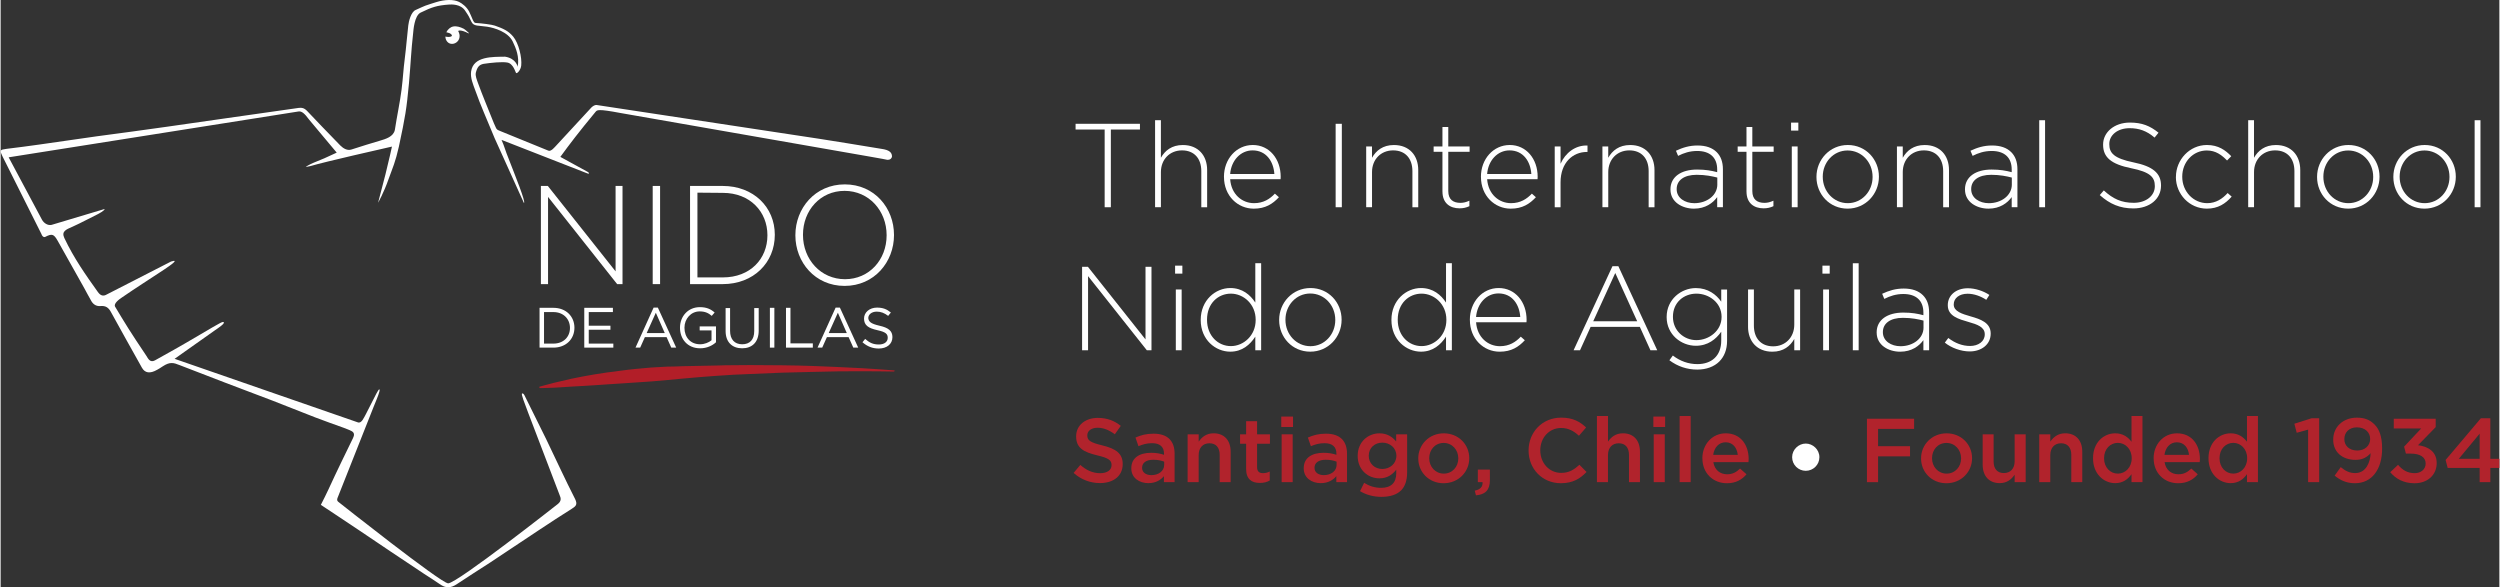
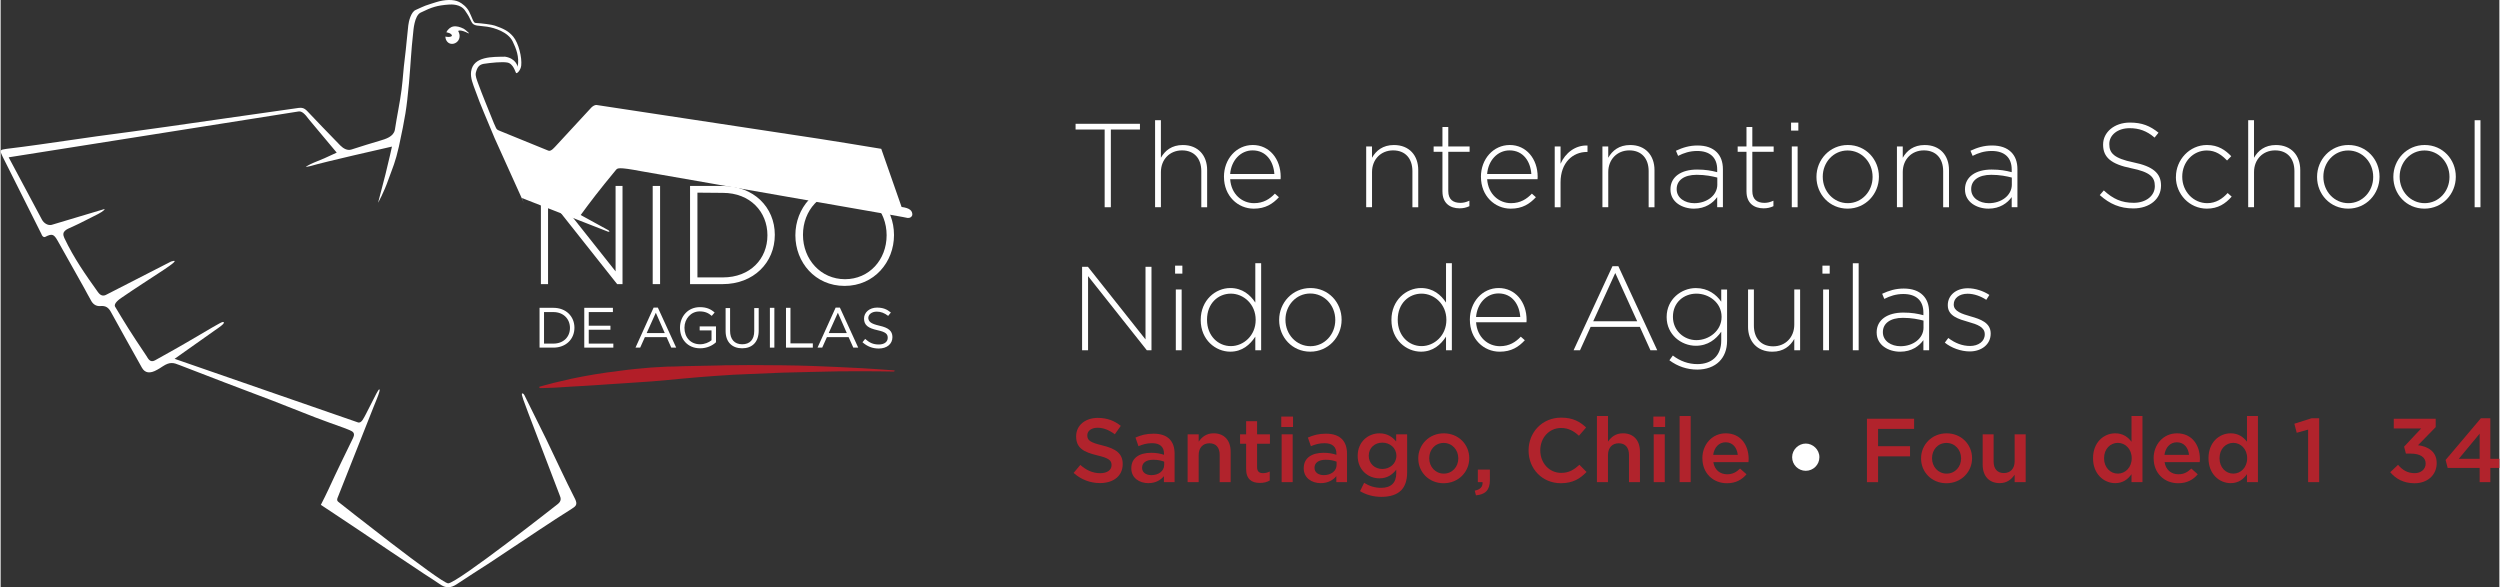
<svg xmlns="http://www.w3.org/2000/svg" id="a" width="39.42cm" height="9.26cm" viewBox="0 0 1117.37 262.61">
  <rect x="0" y="0" width="1117.37" height="262.61" fill="#333333" stroke="none" />
  <defs>
    <style>.b{fill:#fff;}.c{fill:#b1232c;}.d{fill:#b21e28;}</style>
  </defs>
  <g>
-     <path class="b" d="M209.29,14.95l.1-.2s-1.6-1.5-2.3-1.9c-1.6-.8-3.3-1.3-4.7-1-1.2,.2-2.5,1.3-3.1,2.6,.2,0,.3,0,.5,.1,1.2,.2,2.1,.9,2,1.4s-1.2,.7-2.4,.5c-.2,0-.3-.1-.5-.1,0,1.6,1,2.9,2.3,3.2,1.8,.4,3.7-.9,4-2.8,.2-1-.1-2-.6-2.9,.1,0,.8-.9,4.7,1.1Zm184.5,51.6c-6.7-1.1-24.9-4.1-27.8-4.5l-99.5-15.1c-.7-.1-1.7,.5-2.3,1.1l-15.8,17.1c-.6,.6-2.3,2.8-3.5,2.2l-21.6-8.8c-1.2-.5-1.4-.6-1.8-1.4q-.5-1-.9-2c-2.4-6.1-5-12.1-7.2-18.2-.4-1.2-1.2-3-.9-4.4,.6-2.4,1.4-3.6,3.5-4,3.3-.5,8.2-1,10.5-.6,2.8,.4,3.7,4.4,4,4.7,.5,.4,2.1-1.4,2.3-3.3,.4-3.6-1.1-10-3.6-13-2.2-2.6-4.5-3.6-8.2-4.9-1.5-.5-5.6-1-8.7-1.2-.9,0-1.6-2.8-2.8-5.1-1.1-2.1-3.1-3.6-4.5-4.3-2.5-1.2-6.3-1.1-10.2,.1-4.2,1.4-.9,.2-4.9,1.6-.8,.3-2.3,1-4.3,1.9-2.1,.9-3.1,5.1-3.3,6.9-.7,6-.8,8.7-1.6,15.1-.6,4.5-.7,7.9-1.4,13.6-.7,5.6-2.1,12-3,18-.6,3.1-4.1,4.1-6.8,4.9-4.2,1.2-7.2,2.2-12.6,3.9-1.8,.6-3.6-.4-5-1.8-6-6.1-10.6-11-15-15.6-1.1-1.1-2.1-1.4-3.6-1.2-11,1.6-22,3.1-33,4.7-8.6,1.2-17.2,2.5-25.8,3.7-10.5,1.5-21,2.9-31.5,4.3-8.6,1.2-17.2,2.5-25.8,3.7-4.8,.7-9.7,1.3-14.5,1.9-3.1,.4-3.2,.6-1.9,3.3l17.4,34.7c.6,1.7,1.5,1.5,1.7,1.4,3.1-1.6,3.9-1.3,5.6,1.7,3.9,7.1,8,14.1,11.9,21.2,1,1.8,1.9,3.6,2.9,5.3,.9,1.8,2.3,2.9,4.4,2.7,2.3-.2,3.6,.7,4.7,2.8,4.5,8.3,9.2,16.5,13.8,24.8,1.3,2.3,3.5,2.8,6.8,.9,.6-.3,1.7-1,2.6-1.6,3.1-2,4.7-1.6,7.4-.5,6.8,2.6,13.7,5.3,20.5,7.9,7,2.7,14.1,5.3,21.1,8,6.4,2.5,12.7,5,19.1,7.5,4.2,1.6,8.4,3.1,12.6,4.6,1.2,.5,2.5,.9,3.6,1.5,1.4,.7,1.3,1.9,.7,3.1-1.7,3.6-3.5,7.1-5.2,10.7-2,4.1-3.9,8.2-5.8,12.3-1,2.2-2.1,4.3-3.4,6.9,5.5,3.7,11.1,7.3,16.7,11.1,4.8,3.2,9.6,6.5,14.4,9.7,5,3.3,10,6.7,15,10,2.3,1.5,4.7,3,7,4.6,2.8,2,5,1.9,7.8,0,4.9-3.3,9.9-6.4,14.8-9.6,7.3-4.8,14.5-9.7,21.8-14.5,4.9-3.2,9.8-6.5,14.8-9.6,1.7-1.1,2.6-1.8,1.4-4.3-4.5-8.8-8.6-17.8-12.9-26.7h0l-9.8-19.8c-.3-.5-.6-.8-1-.7-.6,.2,1.2,4.5,2.7,8.6l14.1,36.9c.6,1.3,.8,2.6-.8,3.9,0,0-45.2,35.6-49.1,35.5-3.5-.3-48.9-36.3-48.9-36.3-1-.7-.8-1.4-.3-2.5l16-40.4c1.4-3.4,3-7.2,2.5-7.5-.3-.2-.6,.6-1.3,1.7l-4.8,9.4c-.8,1.4-1.9,4.3-3.6,3.6l-81.9-28.4,18.1-12.8c1.6-1.1,4.3-2.9,3.9-3.5-.3-.6-1.3,0-10.3,5.3-12.4,7.3-12.7,7.3-20.5,11.7-2.2,1.2-3.1-.9-3.8-2-7.4-11-9.5-14.5-14-22-.8-1.4,1.8-3.3,3-4.1,6.4-4.4,12.4-8.2,18.9-12.5,3.3-2.2,6.9-4.8,3.1-3.6l-28.7,14.7c-1.5,.9-2.8,.7-4.1-1.2-5.2-7.3-10.6-14.9-14.9-24-1.4-3,.7-3.8,3.7-5.1,4.2-1.9,6.8-3.4,10.9-5.4,.6-.3,3.5-1.8,3.4-2.5l-23.7,7.1c-1.7,.4-3.5-.8-4.3-2.3L3.59,70.35l129.6-20.5c1.4-.2,2.6,.7,4.8,3.7l12.3,14.7c-5.1,2.4-6.3,2.9-10.3,4.5-1.7,.7-3.5,1.8-3.5,1.8,0,0,0,.2,2.1-.3,6.8-2,32-7.7,36.4-8.7,0,0-1.2,5.6-2.9,12.4-1.5,5.6-3.3,12.7-3.3,12.7,0,0,2.5-4.3,4.7-10.6,1.9-5.3,3-7.4,4.6-14.5,2.9-13.6,3.4-16.6,4.5-28.2,.9-10.3,.9-13.8,1.9-22.8,.1-.9,.5-7.5,3.3-8.9,5.1-2.5,7.4-3.2,12.5-3.6,1.3-.1,5.4-.3,7.4,2.7,1.9,2.8,1.6,2.5,2.9,5.1,1,2,3.1,1.5,7,2.1,3.2,.5,9.3,2.3,11.4,6.6,1.4,2.9,3.1,6.9,2.2,11.3,0,0-.6-3.7-5.6-4.5-5.5,.1-14.2-.3-15.2,6.6-.4,2.9,.9,5.8,1.8,8.3,2.7,7.6,4.9,12.2,8.7,21.5l13.1,29c1.1,0-4.3-13.2-6.4-18.7-.8-2-1.9-4.8-2.7-7.3l-.9-2.2,38.4,15c1.5,.4,.3-.6,.3-.6l-12.4-6.8c4.4-6,8.1-10.9,15.8-20.2,.7-.7,.7-1.4,11.2,.6l111.5,19.5h0l5.6,1c.4,.1,.7,.1,1,.2l1,.2s1.7,.3,2.2-1.3c.1-1.9-1.1-3.1-4.8-3.6Z" />
+     <path class="b" d="M209.29,14.95l.1-.2s-1.6-1.5-2.3-1.9c-1.6-.8-3.3-1.3-4.7-1-1.2,.2-2.5,1.3-3.1,2.6,.2,0,.3,0,.5,.1,1.2,.2,2.1,.9,2,1.4s-1.2,.7-2.4,.5c-.2,0-.3-.1-.5-.1,0,1.6,1,2.9,2.3,3.2,1.8,.4,3.7-.9,4-2.8,.2-1-.1-2-.6-2.9,.1,0,.8-.9,4.7,1.1Zm184.5,51.6c-6.7-1.1-24.9-4.1-27.8-4.5l-99.5-15.1c-.7-.1-1.7,.5-2.3,1.1l-15.8,17.1c-.6,.6-2.3,2.8-3.5,2.2l-21.6-8.8c-1.2-.5-1.4-.6-1.8-1.4q-.5-1-.9-2c-2.4-6.1-5-12.1-7.2-18.2-.4-1.2-1.2-3-.9-4.4,.6-2.4,1.4-3.6,3.5-4,3.3-.5,8.2-1,10.5-.6,2.8,.4,3.7,4.4,4,4.7,.5,.4,2.1-1.4,2.3-3.3,.4-3.6-1.1-10-3.6-13-2.2-2.6-4.5-3.6-8.2-4.9-1.5-.5-5.6-1-8.7-1.2-.9,0-1.6-2.8-2.8-5.1-1.1-2.1-3.1-3.6-4.5-4.3-2.5-1.2-6.3-1.1-10.2,.1-4.2,1.4-.9,.2-4.9,1.6-.8,.3-2.3,1-4.3,1.9-2.1,.9-3.1,5.1-3.3,6.9-.7,6-.8,8.7-1.6,15.1-.6,4.5-.7,7.9-1.4,13.6-.7,5.6-2.1,12-3,18-.6,3.1-4.1,4.1-6.8,4.9-4.2,1.2-7.2,2.2-12.6,3.9-1.8,.6-3.6-.4-5-1.8-6-6.1-10.6-11-15-15.6-1.1-1.1-2.1-1.4-3.6-1.2-11,1.6-22,3.1-33,4.7-8.6,1.2-17.2,2.5-25.8,3.7-10.5,1.5-21,2.9-31.5,4.3-8.6,1.2-17.2,2.5-25.8,3.7-4.8,.7-9.7,1.3-14.5,1.9-3.1,.4-3.2,.6-1.9,3.3l17.4,34.7c.6,1.7,1.5,1.5,1.7,1.4,3.1-1.6,3.9-1.3,5.6,1.7,3.9,7.1,8,14.1,11.9,21.2,1,1.8,1.9,3.6,2.9,5.3,.9,1.8,2.3,2.9,4.4,2.7,2.3-.2,3.6,.7,4.7,2.8,4.5,8.3,9.2,16.5,13.8,24.8,1.3,2.3,3.5,2.8,6.8,.9,.6-.3,1.7-1,2.6-1.6,3.1-2,4.7-1.6,7.4-.5,6.8,2.6,13.7,5.3,20.5,7.9,7,2.7,14.1,5.3,21.1,8,6.4,2.5,12.7,5,19.1,7.5,4.2,1.6,8.4,3.1,12.6,4.6,1.2,.5,2.5,.9,3.6,1.5,1.4,.7,1.3,1.9,.7,3.1-1.7,3.6-3.5,7.1-5.2,10.7-2,4.1-3.9,8.2-5.8,12.3-1,2.2-2.1,4.3-3.4,6.9,5.5,3.7,11.1,7.3,16.7,11.1,4.8,3.2,9.6,6.5,14.4,9.7,5,3.3,10,6.7,15,10,2.3,1.5,4.7,3,7,4.6,2.8,2,5,1.9,7.8,0,4.9-3.3,9.9-6.4,14.8-9.6,7.3-4.8,14.5-9.7,21.8-14.5,4.9-3.2,9.8-6.5,14.8-9.6,1.7-1.1,2.6-1.8,1.4-4.3-4.5-8.8-8.6-17.8-12.9-26.7h0l-9.8-19.8c-.3-.5-.6-.8-1-.7-.6,.2,1.2,4.5,2.7,8.6l14.1,36.9c.6,1.3,.8,2.6-.8,3.9,0,0-45.2,35.6-49.1,35.5-3.5-.3-48.9-36.3-48.9-36.3-1-.7-.8-1.4-.3-2.5l16-40.4c1.4-3.4,3-7.2,2.5-7.5-.3-.2-.6,.6-1.3,1.7l-4.8,9.4c-.8,1.4-1.9,4.3-3.6,3.6l-81.9-28.4,18.1-12.8c1.6-1.1,4.3-2.9,3.9-3.5-.3-.6-1.3,0-10.3,5.3-12.4,7.3-12.7,7.3-20.5,11.7-2.2,1.2-3.1-.9-3.8-2-7.4-11-9.5-14.5-14-22-.8-1.4,1.8-3.3,3-4.1,6.4-4.4,12.4-8.2,18.9-12.5,3.3-2.2,6.9-4.8,3.1-3.6l-28.7,14.7c-1.5,.9-2.8,.7-4.1-1.2-5.2-7.3-10.6-14.9-14.9-24-1.4-3,.7-3.8,3.7-5.1,4.2-1.9,6.8-3.4,10.9-5.4,.6-.3,3.5-1.8,3.4-2.5l-23.7,7.1c-1.7,.4-3.5-.8-4.3-2.3L3.59,70.35l129.6-20.5c1.4-.2,2.6,.7,4.8,3.7l12.3,14.7c-5.1,2.4-6.3,2.9-10.3,4.5-1.7,.7-3.5,1.8-3.5,1.8,0,0,0,.2,2.1-.3,6.8-2,32-7.7,36.4-8.7,0,0-1.2,5.6-2.9,12.4-1.5,5.6-3.3,12.7-3.3,12.7,0,0,2.5-4.3,4.7-10.6,1.9-5.3,3-7.4,4.6-14.5,2.9-13.6,3.4-16.6,4.5-28.2,.9-10.3,.9-13.8,1.9-22.8,.1-.9,.5-7.5,3.3-8.9,5.1-2.5,7.4-3.2,12.5-3.6,1.3-.1,5.4-.3,7.4,2.7,1.9,2.8,1.6,2.5,2.9,5.1,1,2,3.1,1.5,7,2.1,3.2,.5,9.3,2.3,11.4,6.6,1.4,2.9,3.1,6.9,2.2,11.3,0,0-.6-3.7-5.6-4.5-5.5,.1-14.2-.3-15.2,6.6-.4,2.9,.9,5.8,1.8,8.3,2.7,7.6,4.9,12.2,8.7,21.5l13.1,29l-.9-2.2,38.4,15c1.5,.4,.3-.6,.3-.6l-12.4-6.8c4.4-6,8.1-10.9,15.8-20.2,.7-.7,.7-1.4,11.2,.6l111.5,19.5h0l5.6,1c.4,.1,.7,.1,1,.2l1,.2s1.7,.3,2.2-1.3c.1-1.9-1.1-3.1-4.8-3.6Z" />
    <g>
      <path class="b" d="M241.59,83.15h3.1l30.3,38.2v-38.2h3.1v43.9h-2.4l-30.9-39v39h-3.2v-43.9h0Z" />
      <path class="b" d="M291.59,83.15h3.3v43.9h-3.3v-43.9Z" />
      <path class="b" d="M308.29,83.15h14.6c13.8,0,23.3,9.5,23.3,21.8v.1c0,12.4-9.5,22-23.3,22h-14.6v-43.9Zm3.3,3v37.9h11.4c12.2,0,19.9-8.3,19.9-18.8v-.1c0-10.4-7.7-18.9-19.9-18.9l-11.4-.1h0Z" />
      <path class="b" d="M355.39,105.25v-.1c0-12,8.8-22.7,22.1-22.7s22,10.6,22,22.6v.1c0,12-8.8,22.7-22.1,22.7-13.2,0-22-10.6-22-22.6Zm40.8,0v-.1c0-10.9-7.9-19.8-18.8-19.8s-18.6,8.8-18.6,19.6v.1c0,10.9,7.9,19.8,18.8,19.8,10.8,0,18.6-8.7,18.6-19.6Z" />
    </g>
    <g>
      <path class="b" d="M247.19,155.45h-6.2v-17.8h6.2c5.6,0,9.4,3.8,9.4,8.9s-3.8,8.9-9.4,8.9Zm0-15.9h-4.2v14.1h4.2c4.5,0,7.4-3,7.4-7s-2.9-7.1-7.4-7.1Z" />
      <path class="b" d="M273.79,139.55h-10.8v6.1h9.7v1.8h-9.7v6.2h11v1.8h-13v-17.8h12.8v1.9Z" />
      <path class="b" d="M302.09,155.45h-2.2l-2.1-4.7h-9.7l-2.1,4.7h-2.1l8.1-17.9h1.9l8.2,17.9Zm-9.1-15.6l-4.1,9.1h8.1l-4-9.1Z" />
      <path class="b" d="M312.79,155.75c-5.6,0-9-4.1-9-9.2s3.6-9.2,8.9-9.2c3,0,4.9,.9,6.6,2.4l-1.3,1.5c-1.4-1.2-2.9-2-5.4-2-3.9,0-6.8,3.3-6.8,7.3,0,4.3,2.7,7.4,7,7.4,2,0,3.9-.8,5.1-1.8v-4.4h-5.3v-1.8h7.3v7.1c-1.6,1.5-4.1,2.7-7.1,2.7Z" />
      <path class="b" d="M338.99,147.85c0,5.2-3,7.9-7.4,7.9s-7.4-2.7-7.4-7.7v-10.3h2v10.2c0,3.8,2,6,5.4,6s5.4-2,5.4-5.9v-10.3h2v10.1Z" />
      <path class="b" d="M345.99,137.65v17.8h-2v-17.8h2Z" />
      <path class="b" d="M351.19,137.65h2v15.9h10v1.9h-12v-17.8Z" />
      <path class="b" d="M383.49,155.45h-2.2l-2.1-4.7h-9.7l-2.1,4.7h-2.1l8.1-17.9h1.9l8.2,17.9Zm-9.1-15.6l-4.1,9.1h8.1l-4-9.1Z" />
      <path class="b" d="M392.99,145.65c4,.9,5.8,2.3,5.8,5.1,0,3.1-2.5,5.1-6.1,5.1-2.8,0-5.1-.9-7.3-2.8l1.2-1.5c1.9,1.7,3.6,2.5,6.1,2.5s4-1.2,4-3c0-1.7-.9-2.6-4.6-3.4-4.1-.9-6-2.2-6-5.2,0-2.8,2.5-4.9,5.8-4.9,2.6,0,4.4,.7,6.2,2.2l-1.2,1.5c-1.7-1.3-3.3-1.9-5.1-1.9-2.3,0-3.8,1.3-3.8,2.9,.2,1.6,1.1,2.5,5,3.4Z" />
    </g>
    <path class="d" d="M399.79,165.65s-2.5-.2-6.8-.5-10.5-.7-18-1c-3.7-.2-7.8-.3-12-.5-4.3-.2-8.8-.2-13.5-.3-4.7,0-9.5-.1-14.4-.1-4.9,.1-9.9,0-14.9,.2-5,.1-10,.2-14.9,.3-2.5,.1-4.9,.2-7.3,.2-2.4,.1-4.8,.3-7.1,.4-4.7,.4-9.2,.8-13.5,1.4-2.1,.3-4.2,.6-6.2,.8-2,.3-3.9,.6-5.8,.9-3.7,.6-7.1,1.3-10.1,1.9-3,.7-5.6,1.3-7.7,1.8-4.3,1.1-6.7,1.8-6.7,1.8l.1,.6s2.5,0,6.9-.2c2.2-.1,4.8-.3,7.8-.5,3-.2,6.4-.3,10.2-.6,1.9-.1,3.8-.3,5.8-.4s4.1-.3,6.2-.4c4.2-.3,8.7-.6,13.3-.9,4.6-.4,9.4-.8,14.3-1.3s9.8-.8,14.8-1.2,9.9-.6,14.8-.8,9.7-.4,14.3-.6c9.3-.2,18-.5,25.4-.6,7.5-.1,13.7,0,18,0,4.3,.1,6.8,.1,6.8,.1l.2-.5Z" />
  </g>
  <g>
    <path class="b" d="M493.69,57.92h-13v-2.56h28.78v2.56h-13.01v34.75h-2.77V57.92Z" />
    <path class="b" d="M516.23,53.76h2.61v16.79c1.81-3.2,4.85-5.7,9.81-5.7,6.88,0,10.87,4.69,10.87,11.19v16.63h-2.61v-16.15c0-5.6-3.14-9.27-8.63-9.27s-9.43,4.05-9.43,9.7v15.72h-2.61V53.76Z" />
    <path class="b" d="M547.04,79.13v-.11c0-7.89,5.54-14.18,12.9-14.18s12.47,6.18,12.47,14.23c0,.48,0,.64-.05,1.07h-22.54c.48,6.77,5.33,10.71,10.66,10.71,4.21,0,7.09-1.87,9.33-4.26l1.81,1.6c-2.77,2.98-6.02,5.12-11.25,5.12-7.14,0-13.32-5.7-13.32-14.18Zm22.54-1.33c-.37-5.49-3.52-10.55-9.75-10.55-5.38,0-9.54,4.53-10.02,10.55h19.77Z" />
-     <path class="b" d="M596.98,55.36h2.77v37.31h-2.77V55.36Z" />
    <path class="b" d="M610.63,65.49h2.61v5.06c1.81-3.2,4.85-5.7,9.81-5.7,6.88,0,10.87,4.69,10.87,11.19v16.63h-2.61v-16.15c0-5.6-3.14-9.27-8.63-9.27s-9.43,4.05-9.43,9.7v15.72h-2.61v-27.18Z" />
    <path class="b" d="M644.74,85.69v-17.8h-3.94v-2.4h3.94v-8.69h2.61v8.69h9.54v2.4h-9.54v17.54c0,3.89,2.29,5.28,5.44,5.28,1.33,0,2.45-.27,4-.96v2.45c-1.39,.64-2.72,.96-4.42,.96-4.21,0-7.62-2.29-7.62-7.46Z" />
    <path class="b" d="M661.95,79.13v-.11c0-7.89,5.54-14.18,12.9-14.18s12.47,6.18,12.47,14.23c0,.48,0,.64-.05,1.07h-22.54c.48,6.77,5.33,10.71,10.66,10.71,4.21,0,7.09-1.87,9.33-4.26l1.81,1.6c-2.77,2.98-6.02,5.12-11.25,5.12-7.14,0-13.32-5.7-13.32-14.18Zm22.54-1.33c-.37-5.49-3.52-10.55-9.75-10.55-5.38,0-9.54,4.53-10.02,10.55h19.77Z" />
    <path class="b" d="M694.95,65.49h2.61v7.73c2.13-4.85,6.66-8.37,12.05-8.15v2.88h-.27c-6.29,0-11.78,4.74-11.78,13.59v11.14h-2.61v-27.18Z" />
    <path class="b" d="M716.27,65.49h2.61v5.06c1.81-3.2,4.85-5.7,9.81-5.7,6.88,0,10.87,4.69,10.87,11.19v16.63h-2.61v-16.15c0-5.6-3.14-9.27-8.63-9.27s-9.43,4.05-9.43,9.7v15.72h-2.61v-27.18Z" />
    <path class="b" d="M746.7,84.78v-.11c0-5.65,4.85-8.85,11.89-8.85,3.78,0,6.4,.48,9.01,1.17v-1.17c0-5.49-3.36-8.31-8.95-8.31-3.3,0-6.02,.91-8.53,2.19l-.96-2.29c2.98-1.39,5.92-2.35,9.65-2.35s6.61,1.01,8.58,2.98c1.81,1.81,2.77,4.32,2.77,7.67v16.95h-2.56v-4.53c-1.87,2.61-5.22,5.17-10.39,5.17s-10.5-2.88-10.5-8.53Zm20.95-2.29v-3.09c-2.29-.59-5.33-1.23-9.22-1.23-5.76,0-8.95,2.56-8.95,6.34v.11c0,3.94,3.73,6.24,7.89,6.24,5.54,0,10.29-3.41,10.29-8.37Z" />
    <path class="b" d="M780.7,85.69v-17.8h-3.94v-2.4h3.94v-8.69h2.61v8.69h9.54v2.4h-9.54v17.54c0,3.89,2.29,5.28,5.44,5.28,1.33,0,2.45-.27,4-.96v2.45c-1.39,.64-2.72,.96-4.42,.96-4.21,0-7.62-2.29-7.62-7.46Z" />
    <path class="b" d="M800.64,54.83h3.25v3.57h-3.25v-3.57Zm.32,10.66h2.61v27.18h-2.61v-27.18Z" />
    <path class="b" d="M811.99,79.18v-.11c0-7.62,5.92-14.23,14.02-14.23s13.91,6.5,13.91,14.12v.11c0,7.62-5.92,14.23-14.02,14.23s-13.91-6.5-13.91-14.12Zm25.1,0v-.11c0-6.56-4.9-11.78-11.19-11.78s-11.09,5.28-11.09,11.67v.11c0,6.56,4.9,11.78,11.19,11.78s11.09-5.28,11.09-11.67Z" />
    <path class="b" d="M847.97,65.49h2.61v5.06c1.81-3.2,4.85-5.7,9.81-5.7,6.88,0,10.87,4.69,10.87,11.19v16.63h-2.61v-16.15c0-5.6-3.14-9.27-8.63-9.27s-9.43,4.05-9.43,9.7v15.72h-2.61v-27.18Z" />
    <path class="b" d="M878.4,84.78v-.11c0-5.65,4.85-8.85,11.89-8.85,3.78,0,6.4,.48,9.01,1.17v-1.17c0-5.49-3.36-8.31-8.95-8.31-3.3,0-6.02,.91-8.53,2.19l-.96-2.29c2.98-1.39,5.92-2.35,9.65-2.35s6.61,1.01,8.58,2.98c1.81,1.81,2.77,4.32,2.77,7.67v16.95h-2.56v-4.53c-1.87,2.61-5.22,5.17-10.39,5.17s-10.5-2.88-10.5-8.53Zm20.95-2.29v-3.09c-2.29-.59-5.33-1.23-9.22-1.23-5.76,0-8.95,2.56-8.95,6.34v.11c0,3.94,3.73,6.24,7.89,6.24,5.54,0,10.29-3.41,10.29-8.37Z" />
-     <path class="b" d="M911.61,53.76h2.61v38.91h-2.61V53.76Z" />
    <path class="b" d="M938.68,87.23l1.81-2.08c4.1,3.78,7.89,5.54,13.38,5.54s9.43-3.14,9.43-7.41v-.11c0-3.94-2.08-6.24-10.55-7.94-8.95-1.81-12.58-4.85-12.58-10.5v-.11c0-5.54,5.06-9.81,11.99-9.81,5.44,0,9.01,1.49,12.79,4.53l-1.76,2.19c-3.52-3.04-7.04-4.21-11.14-4.21-5.49,0-9.11,3.15-9.11,7.04v.11c0,3.94,2.03,6.34,10.87,8.15,8.63,1.76,12.26,4.85,12.26,10.29v.11c0,6.02-5.17,10.18-12.37,10.18-5.97,0-10.55-1.97-15.03-5.97Z" />
    <path class="b" d="M972.74,79.18v-.11c0-7.62,6.08-14.23,13.86-14.23,5.12,0,8.31,2.35,10.87,5.01l-1.87,1.92c-2.35-2.4-5.01-4.48-9.06-4.48-6.18,0-10.98,5.17-10.98,11.67v.11c0,6.56,4.96,11.78,11.19,11.78,3.84,0,6.82-1.97,9.11-4.53l1.81,1.6c-2.77,3.14-6.08,5.38-11.09,5.38-7.83,0-13.86-6.5-13.86-14.12Z" />
    <path class="b" d="M1005.04,53.76h2.61v16.79c1.81-3.2,4.85-5.7,9.81-5.7,6.88,0,10.87,4.69,10.87,11.19v16.63h-2.61v-16.15c0-5.6-3.14-9.27-8.63-9.27s-9.43,4.05-9.43,9.7v15.72h-2.61V53.76Z" />
    <path class="b" d="M1035.85,79.18v-.11c0-7.62,5.92-14.23,14.02-14.23s13.91,6.5,13.91,14.12v.11c0,7.62-5.92,14.23-14.02,14.23s-13.91-6.5-13.91-14.12Zm25.1,0v-.11c0-6.56-4.9-11.78-11.19-11.78s-11.09,5.28-11.09,11.67v.11c0,6.56,4.9,11.78,11.19,11.78s11.09-5.28,11.09-11.67Z" />
    <path class="b" d="M1069.96,79.18v-.11c0-7.62,5.92-14.23,14.02-14.23s13.91,6.5,13.91,14.12v.11c0,7.62-5.92,14.23-14.02,14.23s-13.91-6.5-13.91-14.12Zm25.1,0v-.11c0-6.56-4.9-11.78-11.19-11.78s-11.09,5.28-11.09,11.67v.11c0,6.56,4.9,11.78,11.19,11.78s11.09-5.28,11.09-11.67Z" />
    <path class="b" d="M1106.31,53.76h2.61v38.91h-2.61V53.76Z" />
    <path class="b" d="M483.61,119.32h2.61l25.74,32.46v-32.46h2.67v37.31h-2.08l-26.28-33.15v33.15h-2.67v-37.31Z" />
    <path class="b" d="M525.19,118.79h3.25v3.57h-3.25v-3.57Zm.32,10.66h2.61v27.18h-2.61v-27.18Z" />
    <path class="b" d="M536.65,143.14v-.11c0-8.85,6.66-14.23,13.22-14.23,5.44,0,8.95,3.09,11.19,6.5v-17.59h2.61v38.91h-2.61v-6.08c-2.34,3.57-5.81,6.72-11.19,6.72-6.56,0-13.22-5.28-13.22-14.12Zm24.57-.05v-.11c0-6.98-5.44-11.67-11.09-11.67s-10.66,4.32-10.66,11.62v.11c0,7.14,4.96,11.73,10.66,11.73s11.09-4.74,11.09-11.67Z" />
    <path class="b" d="M571.72,143.14v-.11c0-7.62,5.92-14.23,14.02-14.23s13.91,6.5,13.91,14.12v.11c0,7.62-5.92,14.23-14.02,14.23s-13.91-6.5-13.91-14.12Zm25.1,0v-.11c0-6.56-4.9-11.78-11.19-11.78s-11.09,5.28-11.09,11.67v.11c0,6.56,4.9,11.78,11.19,11.78s11.09-5.28,11.09-11.67Z" />
    <path class="b" d="M621.93,143.14v-.11c0-8.85,6.66-14.23,13.22-14.23,5.44,0,8.95,3.09,11.19,6.5v-17.59h2.61v38.91h-2.61v-6.08c-2.34,3.57-5.81,6.72-11.19,6.72-6.56,0-13.22-5.28-13.22-14.12Zm24.57-.05v-.11c0-6.98-5.44-11.67-11.09-11.67s-10.66,4.32-10.66,11.62v.11c0,7.14,4.96,11.73,10.66,11.73s11.09-4.74,11.09-11.67Z" />
    <path class="b" d="M657,143.09v-.11c0-7.89,5.54-14.18,12.9-14.18s12.47,6.18,12.47,14.23c0,.48,0,.64-.05,1.07h-22.54c.48,6.77,5.33,10.71,10.66,10.71,4.21,0,7.09-1.87,9.33-4.26l1.81,1.6c-2.77,2.99-6.02,5.12-11.25,5.12-7.14,0-13.32-5.7-13.32-14.18Zm22.54-1.33c-.37-5.49-3.52-10.55-9.75-10.55-5.38,0-9.54,4.53-10.02,10.55h19.77Z" />
    <path class="b" d="M720.74,119.05h2.67l17.38,37.58h-3.04l-4.74-10.45h-22.01l-4.74,10.45h-2.88l17.38-37.58Zm11.09,24.62l-9.81-21.59-9.86,21.59h19.67Z" />
    <path class="b" d="M746.22,161.11l1.55-2.13c3.25,2.51,6.98,3.84,10.98,3.84,6.24,0,10.66-3.57,10.66-10.55v-3.94c-2.34,3.36-5.97,6.29-11.35,6.29-6.56,0-13.06-5.01-13.06-12.79v-.11c0-7.83,6.5-12.9,13.06-12.9,5.44,0,9.11,2.88,11.35,6.08v-5.44h2.61v22.97c0,3.94-1.28,7.04-3.46,9.22-2.34,2.35-5.86,3.62-9.86,3.62-4.53,0-8.74-1.39-12.47-4.16Zm23.34-19.35v-.11c0-6.29-5.6-10.34-11.25-10.34s-10.5,3.94-10.5,10.29v.11c0,6.13,4.9,10.39,10.5,10.39s11.25-4.16,11.25-10.34Z" />
    <path class="b" d="M781.4,146.08v-16.63h2.61v16.15c0,5.6,3.14,9.27,8.63,9.27s9.43-4.05,9.43-9.7v-15.72h2.61v27.18h-2.61v-5.06c-1.81,3.2-4.85,5.7-9.81,5.7-6.88,0-10.87-4.69-10.87-11.19Z" />
    <path class="b" d="M814.66,118.79h3.25v3.57h-3.25v-3.57Zm.32,10.66h2.61v27.18h-2.61v-27.18Z" />
    <path class="b" d="M828.25,117.72h2.61v38.91h-2.61v-38.91Z" />
    <path class="b" d="M838.91,148.74v-.11c0-5.65,4.85-8.85,11.89-8.85,3.78,0,6.4,.48,9.01,1.17v-1.17c0-5.49-3.36-8.31-8.95-8.31-3.3,0-6.02,.91-8.53,2.19l-.96-2.29c2.98-1.39,5.92-2.34,9.65-2.34s6.61,1.01,8.58,2.98c1.81,1.81,2.77,4.32,2.77,7.67v16.95h-2.56v-4.53c-1.87,2.61-5.22,5.17-10.39,5.17s-10.5-2.88-10.5-8.53Zm20.95-2.29v-3.09c-2.29-.59-5.33-1.23-9.22-1.23-5.76,0-8.95,2.56-8.95,6.34v.11c0,3.94,3.73,6.24,7.89,6.24,5.54,0,10.29-3.41,10.29-8.37Z" />
    <path class="b" d="M869.39,153.22l1.55-2.08c2.98,2.29,6.29,3.57,9.75,3.57,3.68,0,6.56-2.03,6.56-5.17v-.11c0-3.2-3.41-4.37-7.2-5.44-4.42-1.28-9.33-2.61-9.33-7.46v-.11c0-4.37,3.68-7.52,8.95-7.52,3.25,0,6.93,1.17,9.65,2.99l-1.39,2.18c-2.51-1.65-5.49-2.72-8.37-2.72-3.73,0-6.18,2.03-6.18,4.74v.11c0,3.04,3.68,4.16,7.57,5.28,4.37,1.23,8.95,2.82,8.95,7.62v.11c0,4.85-4.16,7.94-9.38,7.94-3.94,0-8.26-1.6-11.14-3.94Z" />
    <path class="c" d="M479.81,211.47l3-3.56c2.71,2.35,5.47,3.69,8.95,3.69,3.08,0,5.02-1.46,5.02-3.56v-.08c0-2.02-1.13-3.12-6.4-4.33-6.03-1.46-9.44-3.24-9.44-8.46v-.08c0-4.86,4.05-8.22,9.68-8.22,4.13,0,7.41,1.26,10.29,3.56l-2.67,3.77c-2.55-1.9-5.1-2.92-7.69-2.92-2.92,0-4.62,1.5-4.62,3.36v.08c0,2.19,1.3,3.16,6.76,4.46,5.99,1.46,9.07,3.6,9.07,8.3v.08c0,5.3-4.17,8.46-10.12,8.46-4.33,0-8.42-1.5-11.83-4.54Z" />
    <path class="c" d="M505.61,209.44v-.08c0-4.62,3.64-6.88,8.87-6.88,2.39,0,4.09,.36,5.75,.89v-.53c0-3.04-1.86-4.66-5.3-4.66-2.39,0-4.17,.53-6.12,1.34l-1.34-3.85c2.39-1.05,4.7-1.74,8.1-1.74,3.2,0,5.59,.85,7.09,2.39,1.58,1.54,2.31,3.81,2.31,6.6v12.68h-4.78v-2.67c-1.46,1.74-3.69,3.12-6.97,3.12-4.01,0-7.61-2.31-7.61-6.6Zm14.7-1.54v-1.46c-1.26-.49-2.92-.85-4.86-.85-3.16,0-5.02,1.34-5.02,3.56v.08c0,2.07,1.82,3.24,4.17,3.24,3.24,0,5.71-1.86,5.71-4.58Z" />
    <path class="c" d="M530.8,194.21h4.94v3.28c1.38-1.98,3.36-3.73,6.68-3.73,4.82,0,7.61,3.24,7.61,8.18v13.65h-4.9v-12.15c0-3.32-1.66-5.22-4.58-5.22s-4.82,1.98-4.82,5.3v12.07h-4.94v-21.38Z" />
    <path class="c" d="M556.95,209.68v-11.26h-2.71v-4.21h2.71v-5.87h4.9v5.87h5.75v4.21h-5.75v10.49c0,1.9,.97,2.67,2.63,2.67,1.09,0,2.06-.24,3.04-.73v4.01c-1.21,.69-2.55,1.09-4.41,1.09-3.6,0-6.16-1.58-6.16-6.28Z" />
    <path class="c" d="M572.67,186.28h5.26v4.66h-5.26v-4.66Zm.16,7.94h4.94v21.38h-4.94v-21.38Z" />
    <path class="c" d="M582.71,209.44v-.08c0-4.62,3.64-6.88,8.87-6.88,2.39,0,4.09,.36,5.75,.89v-.53c0-3.04-1.86-4.66-5.3-4.66-2.39,0-4.17,.53-6.12,1.34l-1.34-3.85c2.39-1.05,4.7-1.74,8.1-1.74,3.2,0,5.59,.85,7.09,2.39,1.58,1.54,2.31,3.81,2.31,6.6v12.68h-4.78v-2.67c-1.46,1.74-3.69,3.12-6.97,3.12-4.01,0-7.61-2.31-7.61-6.6Zm14.7-1.54v-1.46c-1.26-.49-2.92-.85-4.86-.85-3.16,0-5.02,1.34-5.02,3.56v.08c0,2.07,1.82,3.24,4.17,3.24,3.24,0,5.71-1.86,5.71-4.58Z" />
    <path class="c" d="M607.9,219.6l1.82-3.68c2.31,1.42,4.7,2.23,7.61,2.23,4.37,0,6.76-2.23,6.76-6.52v-1.62c-1.78,2.27-4.01,3.89-7.53,3.89-5.06,0-9.72-3.73-9.72-10v-.08c0-6.32,4.74-10.04,9.72-10.04,3.6,0,5.83,1.66,7.49,3.65v-3.2h4.9v17.01c0,3.6-.93,6.28-2.71,8.06-1.94,1.94-4.94,2.88-8.79,2.88-3.52,0-6.8-.89-9.56-2.55Zm16.24-15.75v-.08c0-3.48-2.88-5.83-6.28-5.83s-6.07,2.31-6.07,5.83v.08c0,3.48,2.71,5.87,6.07,5.87s6.28-2.39,6.28-5.87Z" />
    <path class="c" d="M633.93,205.03v-.08c0-6.12,4.86-11.18,11.42-11.18s11.38,4.98,11.38,11.1v.08c0,6.07-4.86,11.14-11.46,11.14s-11.34-4.98-11.34-11.06Zm17.9,0v-.08c0-3.77-2.71-6.88-6.56-6.88s-6.44,3.08-6.44,6.8v.08c0,3.73,2.71,6.84,6.52,6.84s6.48-3.08,6.48-6.76Z" />
    <path class="c" d="M659.2,219.4c2.47-.49,3.64-1.74,3.48-3.81h-2.11v-5.59h5.39v4.74c0,4.5-2.15,6.4-6.24,6.76l-.53-2.11Z" />
    <path class="c" d="M683.26,201.5v-.08c0-8.06,6.03-14.66,14.58-14.66,5.26,0,8.42,1.82,11.14,4.41l-3.2,3.69c-2.31-2.11-4.7-3.48-7.98-3.48-5.35,0-9.31,4.41-9.31,9.96v.08c0,5.55,3.93,10.04,9.35,10.04,3.48,0,5.71-1.38,8.14-3.64l3.2,3.24c-2.96,3.08-6.2,5.02-11.5,5.02-8.3,0-14.42-6.44-14.42-14.58Z" />
    <path class="c" d="M713.83,186.03h4.94v11.46c1.38-1.98,3.36-3.73,6.68-3.73,4.82,0,7.61,3.24,7.61,8.18v13.65h-4.9v-12.15c0-3.32-1.66-5.22-4.58-5.22s-4.82,1.98-4.82,5.3v12.07h-4.94v-29.56Z" />
    <path class="c" d="M739.06,186.28h5.26v4.66h-5.26v-4.66Zm.16,7.94h4.94v21.38h-4.94v-21.38Z" />
    <path class="c" d="M750.8,186.03h4.94v29.56h-4.94v-29.56Z" />
    <path class="c" d="M760.97,204.99v-.08c0-6.12,4.33-11.14,10.45-11.14,6.8,0,10.25,5.35,10.25,11.5,0,.45-.04,.89-.08,1.38h-15.71c.53,3.48,3,5.43,6.16,5.43,2.39,0,4.09-.89,5.79-2.55l2.88,2.55c-2.02,2.43-4.82,4.01-8.75,4.01-6.2,0-10.97-4.5-10.97-11.1Zm15.83-1.58c-.32-3.16-2.19-5.63-5.43-5.63-3,0-5.1,2.31-5.55,5.63h10.97Z" />
    <path class="b" d="M801.12,204.49v-.1c0-3.34,2.9-6.04,6.09-6.04s6.09,2.7,6.09,6.04v.1c0,3.34-2.75,6.04-6.09,6.04s-6.09-2.7-6.09-6.04Z" />
    <path class="c" d="M834.56,187.25h21.1v4.54h-16.12v7.74h14.29v4.54h-14.29v11.54h-4.98v-28.35Z" />
    <path class="c" d="M858.77,205.03v-.08c0-6.12,4.86-11.18,11.42-11.18s11.38,4.98,11.38,11.1v.08c0,6.07-4.86,11.14-11.46,11.14s-11.34-4.98-11.34-11.06Zm17.9,0v-.08c0-3.77-2.71-6.88-6.56-6.88s-6.44,3.08-6.44,6.8v.08c0,3.73,2.71,6.84,6.52,6.84s6.48-3.08,6.48-6.76Z" />
    <path class="c" d="M886.31,207.82v-13.61h4.9v12.15c0,3.32,1.66,5.18,4.58,5.18s4.82-1.94,4.82-5.26v-12.07h4.94v21.38h-4.94v-3.32c-1.38,2.02-3.36,3.77-6.68,3.77-4.82,0-7.61-3.24-7.61-8.22Z" />
-     <path class="c" d="M911.62,194.21h4.94v3.28c1.38-1.98,3.36-3.73,6.68-3.73,4.82,0,7.61,3.24,7.61,8.18v13.65h-4.9v-12.15c0-3.32-1.66-5.22-4.58-5.22s-4.82,1.98-4.82,5.3v12.07h-4.94v-21.38Z" />
    <path class="c" d="M935.67,204.95v-.08c0-7.09,4.82-11.1,9.92-11.1,3.52,0,5.75,1.74,7.29,3.77v-11.5h4.9v29.56h-4.9v-3.56c-1.58,2.23-3.81,4.01-7.29,4.01-5.02,0-9.92-4.01-9.92-11.1Zm17.29,0v-.08c0-4.13-2.92-6.84-6.2-6.84s-6.16,2.63-6.16,6.84v.08c0,4.13,2.83,6.84,6.16,6.84s6.2-2.75,6.2-6.84Z" />
    <path class="c" d="M962.76,204.99v-.08c0-6.12,4.33-11.14,10.45-11.14,6.8,0,10.25,5.35,10.25,11.5,0,.45-.04,.89-.08,1.38h-15.71c.53,3.48,3,5.43,6.16,5.43,2.39,0,4.09-.89,5.79-2.55l2.88,2.55c-2.02,2.43-4.82,4.01-8.75,4.01-6.2,0-10.97-4.5-10.97-11.1Zm15.83-1.58c-.32-3.16-2.19-5.63-5.43-5.63-3,0-5.1,2.31-5.55,5.63h10.97Z" />
    <path class="c" d="M987.3,204.95v-.08c0-7.09,4.82-11.1,9.92-11.1,3.52,0,5.75,1.74,7.29,3.77v-11.5h4.9v29.56h-4.9v-3.56c-1.58,2.23-3.81,4.01-7.29,4.01-5.02,0-9.92-4.01-9.92-11.1Zm17.29,0v-.08c0-4.13-2.92-6.84-6.2-6.84s-6.16,2.63-6.16,6.84v.08c0,4.13,2.83,6.84,6.16,6.84s6.2-2.75,6.2-6.84Z" />
    <path class="c" d="M1031.85,192.11l-5.1,1.42-1.05-4.05,7.65-2.43h3.44v28.55h-4.94v-23.49Z" />
-     <path class="c" d="M1059.79,202.64c-1.58,1.86-3.77,3-6.68,3-6.03,0-10.04-3.52-10.04-8.99v-.08c0-5.55,4.29-9.8,10.57-9.8,3.56,0,5.87,1.01,7.9,3.04s3.4,5.18,3.4,10.77v.08c0,9.11-4.5,15.43-12.15,15.43-3.93,0-6.68-1.42-9.07-3.4l2.71-3.81c2.15,1.78,4.05,2.67,6.48,2.67,4.98,0,6.8-5.14,6.88-8.91Zm-.2-6.28v-.08c0-2.96-2.31-5.18-5.91-5.18s-5.63,2.31-5.63,5.26v.08c0,2.92,2.27,5.02,5.79,5.02s5.75-2.35,5.75-5.1Z" />
    <path class="c" d="M1068.58,211.14l3.48-3.28c2.03,2.39,4.29,3.73,7.45,3.73,2.75,0,4.9-1.7,4.9-4.29v-.08c0-2.79-2.55-4.37-6.52-4.37h-2.31l-.81-3.12,7.65-8.14h-12.27v-4.33h18.75v3.73l-7.9,8.1c4.29,.53,8.34,2.71,8.34,7.94v.08c0,5.22-4.01,8.99-9.92,8.99-4.94,0-8.46-2.07-10.85-4.94Z" />
    <path class="c" d="M1108.55,209.24h-14.29l-.93-3.56,15.75-18.63h4.25v18.1h4.05v4.09h-4.05v6.36h-4.78v-6.36Zm0-4.09v-11.22l-9.31,11.22h9.31Z" />
  </g>
</svg>